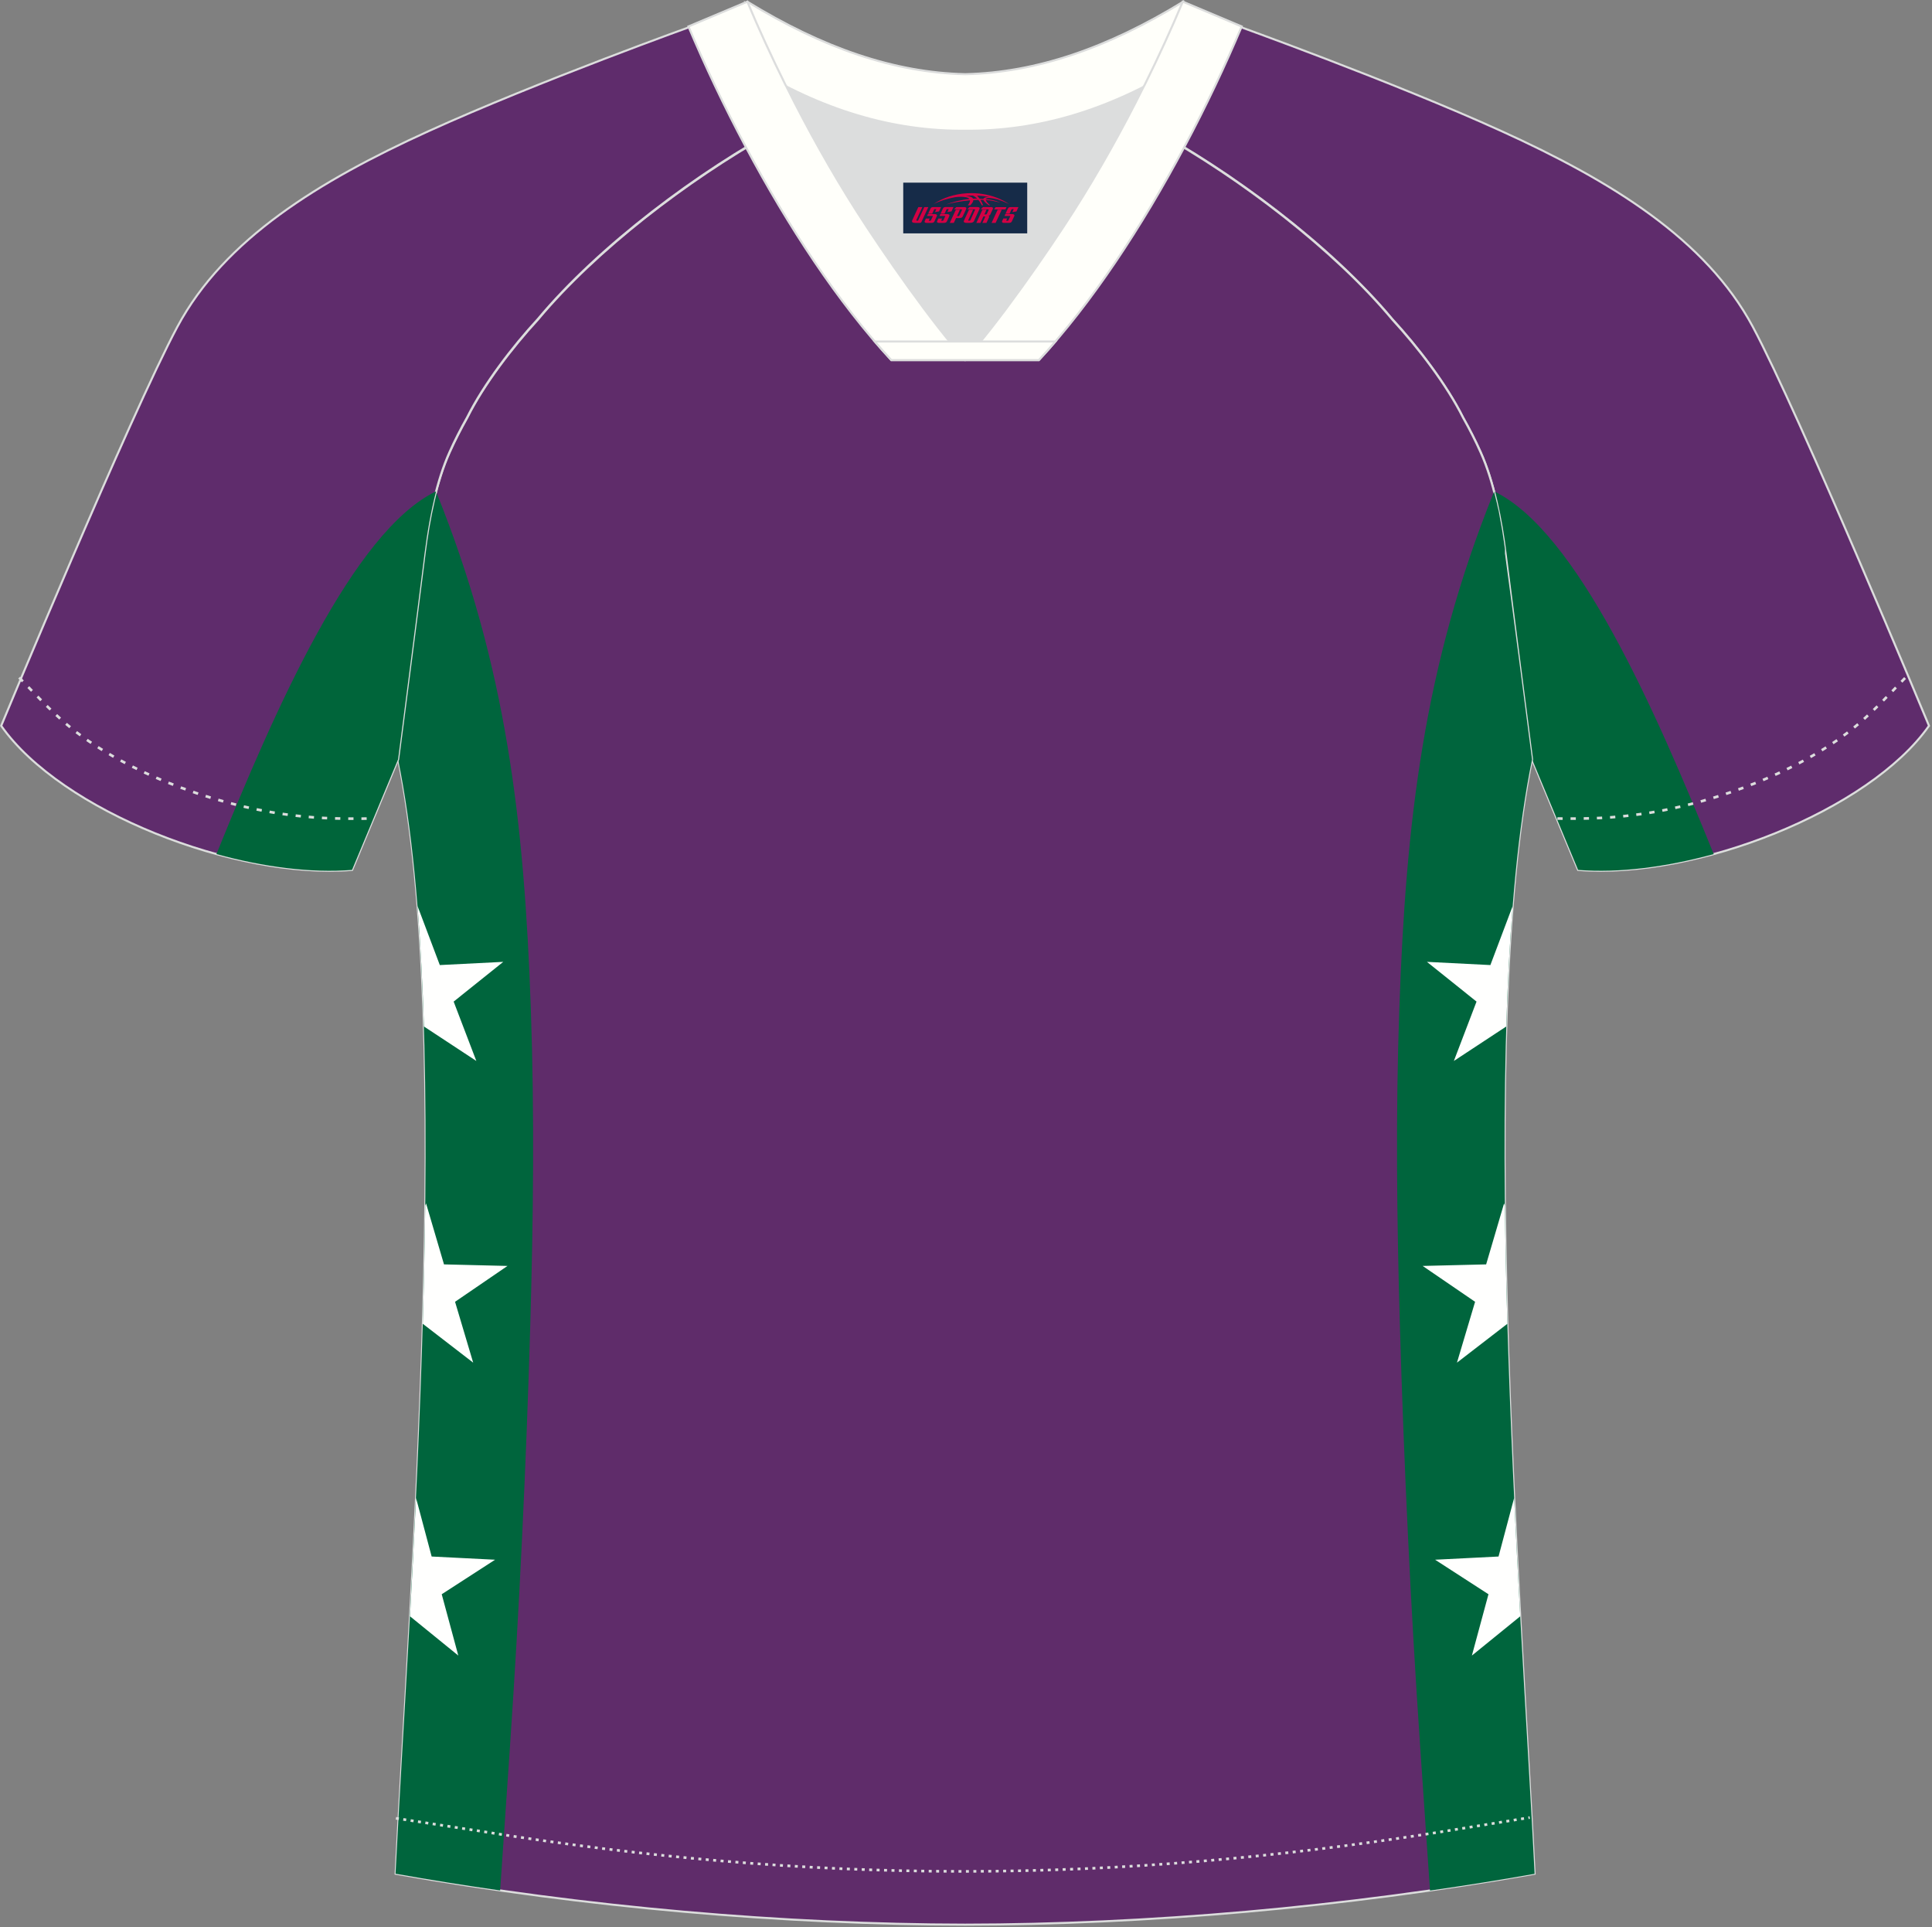
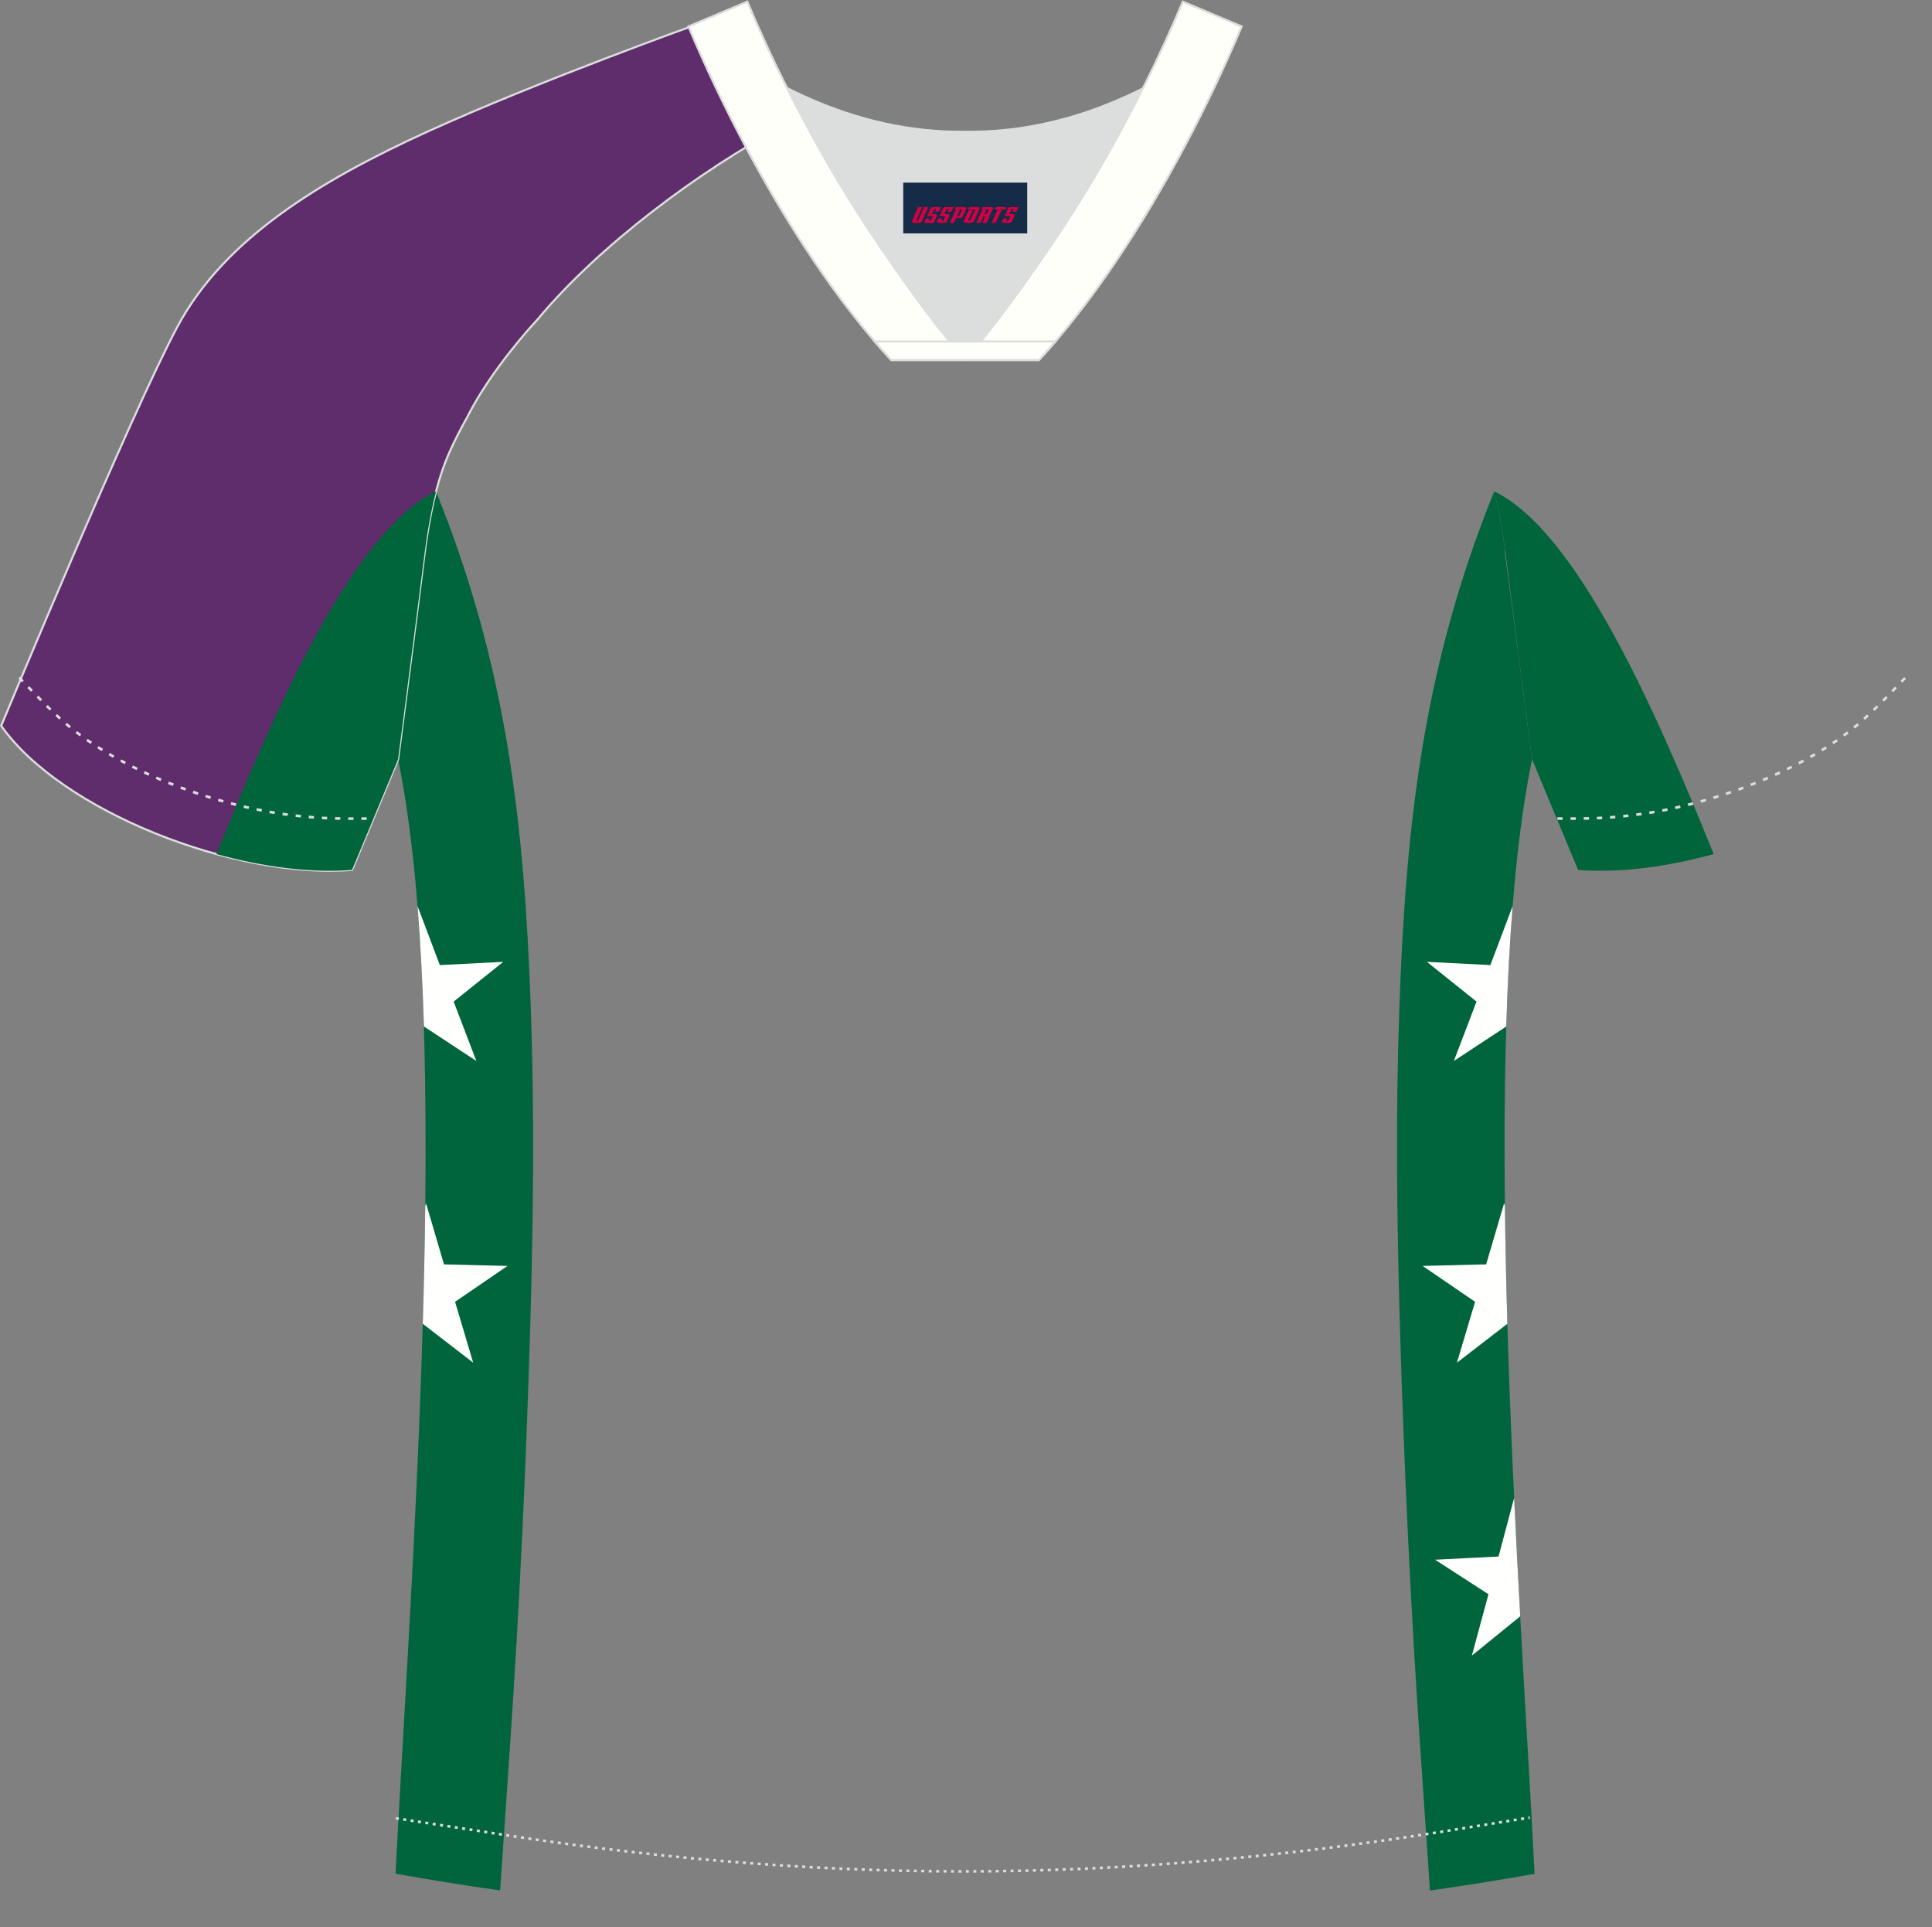
<svg xmlns="http://www.w3.org/2000/svg" version="1.1" id="图层_1" x="0px" y="0px" width="374px" height="373px" viewBox="0 0 374 373" enable-background="new 0 0 374 373" xml:space="preserve">
  <rect x="0" y="0" width="374" height="373" fill="#808080" stroke="none" />
  <g id="XMLID_20_">
-     <path fill="#5F2C6C" stroke="#DCDDDD" stroke-width="0.4" stroke-miterlimit="22.926" d="M221.92,24.33   c7.08-5.95,12.46-12.55,16.99-19.55c0,0,30.63,10.99,51.78,20.61c21.15,9.61,39.54,20.88,48.62,37.85   c9.08,16.97,34.11,77.23,34.11,77.23c-11.56,16.47-45.26,29.73-67.93,27.89l-8.91-21.4c0,0-3.8-29.24-5.12-39.81   c-0.85-6.78-2.31-14.06-4.84-19.68c-1.01-2.25-2.15-4.48-3.4-6.7c-3.26-6.51-8.77-13.67-13.7-19.02   C257.64,47.5,238.29,33.07,221.92,24.33z" />
    <path fill="#00653A" d="M289.22,95.09c16.1,7.75,31.27,42.41,42.52,70.21c-9.15,2.51-18.37,3.7-26.25,3.06l-8.91-21.4   c0,0-3.8-29.24-5.12-39.81C290.96,103.16,290.24,98.99,289.22,95.09z" />
-     <path fill="#5F2C6A" stroke="#DCDDDD" stroke-width="0.4" stroke-miterlimit="22.926" d="M291.47,107.27   c1.27,10.18,4.85,37.71,5.11,39.69c-10.86,52.55-2.19,162.18,0.49,215.68c-36.81,6.53-75.42,9.83-110.24,9.86   c-34.82-0.04-73.43-3.33-110.24-9.86c2.68-53.5,11.35-163.13,0.49-215.68c0.26-1.98,3.83-29.51,5.11-39.69   c0.85-6.78,2.31-14.06,4.84-19.68c1.01-2.25,2.15-4.48,3.4-6.7c3.26-6.52,8.77-13.67,13.69-19.02   c11.2-13.44,29.03-27.03,44.74-35.86c0.96-0.54-1.02-15.4-0.07-15.9c3.94,3.31,25.19,3.25,30.32,6.12l-2.64,0.68   c6.1,2.82,12.98,4.24,19.71,4.25c6.74-0.02-2.74-1.43,3.36-4.26l5.69-2.51c5.14-2.86,16.2-2.27,20.14-5.59   c0.73,0.39-1.96,16.43-1.22,16.84c15.87,8.82,34.04,22.6,45.4,36.23c4.92,5.36,10.44,12.5,13.7,19.02c1.25,2.22,2.39,4.46,3.39,6.7   C289.16,93.22,290.62,100.5,291.47,107.27z" />
    <path fill="#00653D" d="M82.17,107.27c-1.27,10.18-4.85,37.71-5.11,39.69c10.86,52.55,2.19,162.18-0.49,215.68   c6.7,1.19,13.46,2.27,20.25,3.24l1.9-27.81c1.85-27.16,3.13-54.32,3.93-81.58c0.59-20.39,0.83-40.87,0.11-61.26   c-1.27-36.11-4.69-66.32-18.34-100.08l-0.04,0.16l-0.03,0.11l-0.01,0.05l-0.07,0.27l-0.01,0.05l-0.04,0.16l-0.03,0.1l-0.02,0.06   l-0.04,0.16l-0.02,0.09l-0.02,0.07l-0.04,0.16l-0.02,0.08l-0.02,0.08l-0.04,0.16L83.96,97l-0.02,0.09l-0.04,0.16l-0.01,0.07   l-0.02,0.1l-0.04,0.16l-0.01,0.06l-0.06,0.27l-0.01,0.05l-0.06,0.28l-0.01,0.04l-0.03,0.12l-0.04,0.16l-0.01,0.03l-0.03,0.13   l-0.03,0.16l0,0.03l-0.06,0.3l0,0.02l-0.03,0.15l-0.03,0.16l0,0.01l-0.03,0.16l-0.03,0.17l0,0l-0.03,0.17l-0.03,0.16l0,0.01   l-0.03,0.17l-0.03,0.15l0,0.02l-0.03,0.17l-0.03,0.14l0,0.03l-0.03,0.17l-0.02,0.13l-0.06,0.32l-0.01,0.04l-0.11,0.6l-0.01,0.06   l-0.03,0.17l-0.02,0.1l-0.01,0.07l-0.03,0.17l-0.02,0.09l-0.01,0.07l-0.03,0.17l-0.01,0.08l-0.01,0.08l-0.03,0.17l-0.01,0.07   l-0.01,0.09l-0.03,0.17l-0.01,0.07l-0.02,0.1l-0.03,0.17l-0.01,0.06l-0.02,0.11l-0.03,0.17l-0.01,0.05l-0.04,0.28l0,0l0,0.04   l-0.02,0.13l-0.07,0.5l0,0.02l-0.02,0.14l-0.02,0.17l0,0.02l0,0.03l0,0.02l0,0.02l0,0.02l0,0.02l0,0.02l0,0.02l0,0.02l0,0.02   l0,0.02l0,0.02l0,0.02l0,0.02V106l0,0.02l0,0.02l0,0.02l-0.01,0.05l0,0.02l-0.01,0.05l0,0.02c-0.04,0.32-0.08,0.64-0.12,0.96   l-0.01,0.1L82.17,107.27L82.17,107.27L82.17,107.27L82.17,107.27z" />
    <path fill="#FFFFFE" d="M80.83,175.36l4.31,11.42l12.28-0.62l-9.6,7.69l4.39,11.49l-10.14-6.67   C81.81,190.53,81.41,182.71,80.83,175.36z" />
    <path fill="#FFFFFE" d="M82.48,232.91l3.47,11.8l12.29,0.3l-10.15,6.94l3.51,11.78l-9.74-7.51l-0.02,0.02   c0.23-7.66,0.39-15.32,0.48-22.89L82.48,232.91z" />
-     <path fill="#FFFFFE" d="M80.54,289.91l3.02,11.34l12.28,0.62l-10.33,6.68l3.21,11.87l-9.35-7.6   C79.77,305.41,80.17,297.74,80.54,289.91z" />
    <path fill="#00653D" d="M296.33,145.11L296.33,145.11l0.05,0.35l0,0l0.04,0.32l0,0l0.07,0.54v0l0.03,0.22l0,0l0.02,0.18l0.02,0.15   l0.02,0.11c-10.86,52.55-2.19,162.18,0.49,215.68c-6.7,1.19-13.46,2.27-20.25,3.24l-1.9-27.81c-1.85-27.16-3.13-54.32-3.93-81.58   c-0.59-20.39-0.83-40.87-0.11-61.26c1.27-36.11,4.69-66.32,18.34-100.08l0.04,0.16l0.03,0.11l0.01,0.05l0.04,0.16l0.03,0.11   l0.01,0.05l0.04,0.16l0.03,0.1l0.01,0.06l0.04,0.16l0.02,0.09l0.02,0.07l0.04,0.16l0.04,0.16l0.04,0.16l0.04,0.16l0.04,0.16   l0.02,0.07l0.02,0.1l0.04,0.16l0.01,0.06l0.02,0.11l0.04,0.16l0.01,0.05l0.02,0.11l0.04,0.16l0.01,0.04l0.03,0.12l0.04,0.16   l0.01,0.03l0.03,0.13l0.03,0.16l0.01,0.03l0.03,0.14l0.03,0.17l0,0.02l0.03,0.15l0.03,0.16l0,0.01l0.03,0.16l0.03,0.17l0,0   l0.03,0.17v0.01l0.03,0.16l0.03,0.17l0.03,0.15l0,0.02l0.03,0.17l0.03,0.14l0.01,0.03l0.03,0.17l0.02,0.13l0.01,0.03l0.03,0.17   l0.02,0.13l0.01,0.04l0.05,0.28l0.01,0.05l0.03,0.17l0.02,0.11l0.01,0.06l0.03,0.17l0.02,0.1l0.01,0.07l0.03,0.17l0.01,0.09   l0.01,0.07l0.03,0.17l0.01,0.08l0.01,0.08l0.03,0.17l0.01,0.07l0.09,0.59l0.01,0.06l0.09,0.6l0.01,0.04   c0.08,0.51,0.15,1.01,0.21,1.51l0,0.02l0,0.02l0,0.02l0,0.02v0l0,0.02l0,0.02l0,0.02l0,0.02l0,0.02l0,0.02l0,0.02l0,0.02l0,0.02   l0,0.02l0,0.02l0,0.02l0,0.02l0,0.01l0,0.01l0,0.02l0,0.02l0,0.02l0,0.02l0,0.02l0,0.02l0,0.02l0,0.02l0,0.02l0,0.02l0,0.02l0,0.02   l0,0.02l0,0l0,0.02l0,0.02l0,0.02l0,0.02l0,0.02l0,0.02l0,0.02l0,0.02l0,0.02v0v0l0,0.01v0l0,0v0v0l0,0.01v0l0,0v0v0l0,0v0v0l0,0v0   v0v0l0,0l0,0v0l0,0l0,0.03C292.58,116.18,295.46,138.37,296.33,145.11z" />
    <path fill="#FFFFFE" d="M292.82,175.36l-4.31,11.42l-12.28-0.62l9.6,7.69l-4.39,11.49l10.14-6.67   C291.83,190.52,292.23,182.71,292.82,175.36z" />
    <path fill="#FFFFFE" d="M291.16,232.91l-3.47,11.8l-12.29,0.3l10.15,6.94l-3.51,11.78l9.74-7.51l0.02,0.02   c-0.23-7.66-0.39-15.32-0.48-22.89L291.16,232.91z" />
    <path fill="#FFFFFE" d="M293.11,289.9l-3.02,11.35l-12.28,0.62l10.33,6.68l-3.21,11.87l9.36-7.6   C293.87,305.41,293.48,297.74,293.11,289.9z" />
    <path fill="#5F2C6C" stroke="#DCDDDD" stroke-width="0.4" stroke-miterlimit="22.926" d="M151.72,24.33   c-7.08-5.95-12.46-12.55-16.99-19.55c0,0-30.63,10.99-51.78,20.61C61.8,35,43.42,46.27,34.34,63.24   c-9.08,16.97-34.11,77.23-34.11,77.23c11.56,16.47,45.25,29.73,67.93,27.89l8.91-21.4c0,0,3.8-29.24,5.12-39.81   c0.85-6.78,2.31-14.06,4.84-19.68c1.01-2.25,2.15-4.48,3.4-6.7c3.26-6.51,8.77-13.67,13.69-19.02   C116.01,47.5,135.36,33.07,151.72,24.33z" />
    <path fill="#00653A" d="M84.42,95.09c-16.1,7.75-31.27,42.41-42.52,70.21c9.15,2.51,18.37,3.7,26.25,3.06l8.91-21.4   c0,0,3.8-29.24,5.12-39.81C82.69,103.16,83.4,98.99,84.42,95.09z" />
    <path fill="none" stroke="#DCDDDD" stroke-width="0.51" stroke-miterlimit="22.926" stroke-dasharray="1.02,1.531" d="   M3.71,131.14c2.92,3.02,6.08,6.41,9.27,9.11c10.32,8.74,27.36,15.21,41.61,17.27c5.61,0.82,10.34,0.99,16.71,0.91" />
    <path fill="none" stroke="#DCDDDD" stroke-width="0.51" stroke-miterlimit="22.926" stroke-dasharray="0.576,0.865" d="   M76.64,351.91c1.31,0.21,15.14,2.3,16.45,2.51c30.89,4.95,61.95,7.77,93.3,7.77c30.85,0,61.41-2.73,91.81-7.53   c1.8-0.28,16.13-2.59,17.93-2.89" />
    <path fill="none" stroke="#DCDDDD" stroke-width="0.51" stroke-miterlimit="22.926" stroke-dasharray="1.02,1.531" d="   M368.79,131.22c-2.9,3-6.03,6.35-9.19,9.02c-10.32,8.74-27.36,15.21-41.6,17.27c-5.61,0.82-10.34,0.99-16.71,0.91" />
-     <path fill="#FFFFFA" stroke="#DCDDDD" stroke-width="0.4" stroke-miterlimit="22.926" d="M145.36,12.88   c13.69,8.44,27.53,12.57,41.51,12.42c13.98,0.15,27.82-3.98,41.51-12.42c1.75-6.97,0.68-12.56,0.68-12.56   c-14.63,8.96-28.42,13.72-42.2,14.04c-13.77-0.31-27.57-5.07-42.2-14.04C144.67,0.32,143.6,5.92,145.36,12.88z" />
    <path fill="#DCDDDD" d="M218.04,18.43c-10.31,4.7-20.7,6.99-31.17,6.88c-10.47,0.11-20.86-2.17-31.17-6.88   c-1.16-0.53-2.32-1.09-3.48-1.68c4.1,8.24,8.7,16.46,13.6,24.17c4.88,7.67,14.79,21.97,21.04,28.72l-0.04,0.06   c6.25-6.75,16.16-21.05,21.04-28.72c4.91-7.71,9.5-15.93,13.6-24.17l0.02-0.04C220.34,17.35,219.19,17.9,218.04,18.43z" />
    <path fill="#FFFFFA" stroke="#DCDDDD" stroke-width="0.4" stroke-miterlimit="22.926" d="M152.04,16.4   c-2.68-5.4-5.16-10.81-7.37-16.08l-11.4,4.8c3.2,7.6,6.93,15.5,11.06,23.25c8.22,15.44,18,30.33,28.21,41.32h14.29l0.04-0.06   c-6.25-6.75-16.15-21.05-21.04-28.72c-4.91-7.71-9.5-15.93-13.6-24.17C152.16,16.63,152.1,16.51,152.04,16.4z" />
    <path fill="#FFFFFA" stroke="#DCDDDD" stroke-width="0.4" stroke-miterlimit="22.926" d="M221.6,16.4   c2.68-5.4,5.15-10.81,7.37-16.08l11.4,4.8c-3.2,7.6-6.93,15.5-11.06,23.25c-8.22,15.44-18,30.33-28.21,41.32h-14.29l-0.04-0.06   c6.25-6.75,16.16-21.05,21.04-28.72c4.91-7.71,9.5-15.93,13.6-24.17C221.48,16.63,221.54,16.51,221.6,16.4z" />
    <path fill="#FFFFFA" stroke="#DCDDDD" stroke-width="0.4" stroke-miterlimit="22.926" d="M186.82,69.69h14.29   c1.08-1.16,2.15-2.36,3.21-3.6h-14.38h-0.09h-6.05h-14.47c1.07,1.24,2.14,2.44,3.21,3.6H186.82z" />
  </g>
  <g id="tag_logo">
    <rect y="35.35" fill="#162B48" width="24" height="9.818" x="174.85" />
    <g>
-       <path fill="#D30044" d="M190.81,38.54l0.005-0.011c0.131-0.311,1.085-0.262,2.351,0.071c0.715,0.24,1.44,0.54,2.193,0.9    c-0.218-0.147-0.447-0.289-0.682-0.42l0.011,0.005l-0.011-0.005c-1.478-0.845-3.218-1.418-5.1-1.62    c-1.282-0.115-1.658-0.082-2.411-0.055c-2.449,0.142-4.68,0.905-6.458,2.095c1.26-0.638,2.722-1.075,4.195-1.336    c1.467-0.18,2.476-0.033,2.771,0.344c-1.691,0.175-3.469,0.633-4.555,1.075c1.156-0.338,2.967-0.665,4.647-0.813    c0.016,0.251-0.115,0.567-0.415,0.96h0.475c0.376-0.382,0.584-0.725,0.595-1.004c0.333-0.022,0.66-0.033,0.971-0.033    C189.64,38.98,189.85,39.33,190.05,39.72h0.262c-0.125-0.344-0.295-0.687-0.518-1.036c0.207,0,0.393,0.005,0.567,0.011    c0.104,0.267,0.496,0.66,1.058,1.025h0.245c-0.442-0.365-0.753-0.753-0.835-1.004c1.047,0.065,1.696,0.224,2.885,0.513    C192.63,38.8,191.89,38.63,190.81,38.54z M188.37,38.45c-0.164-0.295-0.655-0.485-1.402-0.551    c0.464-0.033,0.922-0.055,1.364-0.055c0.311,0.147,0.589,0.344,0.84,0.589C188.91,38.43,188.64,38.44,188.37,38.45z M190.35,38.5c-0.224-0.016-0.458-0.027-0.715-0.044c-0.147-0.202-0.311-0.398-0.502-0.6c0.082,0,0.164,0.005,0.24,0.011    c0.72,0.033,1.429,0.125,2.138,0.273C190.84,38.1,190.46,38.26,190.35,38.5z" />
      <path fill="#D30044" d="M177.77,40.08L176.6,42.63C176.42,43,176.69,43.14,177.17,43.14l0.873,0.005    c0.115,0,0.251-0.049,0.327-0.175l1.342-2.891H178.93L177.71,42.71H177.54c-0.147,0-0.185-0.033-0.147-0.125l1.156-2.504H177.77L177.77,40.08z M179.63,41.43h1.271c0.36,0,0.584,0.125,0.442,0.425L180.87,42.89C180.77,43.11,180.5,43.14,180.27,43.14H179.35c-0.267,0-0.442-0.136-0.349-0.333l0.235-0.513h0.742L179.8,42.67C179.78,42.72,179.82,42.73,179.88,42.73h0.18    c0.082,0,0.125-0.016,0.147-0.071l0.376-0.813c0.011-0.022,0.011-0.044-0.055-0.044H179.46L179.63,41.43L179.63,41.43z M180.45,41.36h-0.78l0.475-1.025c0.098-0.218,0.338-0.256,0.578-0.256H182.17L181.78,40.92L181,41.04l0.262-0.562H180.97c-0.082,0-0.12,0.016-0.147,0.071L180.45,41.36L180.45,41.36z M182.04,41.43L181.87,41.8h1.069c0.06,0,0.06,0.016,0.049,0.044    L182.61,42.66C182.59,42.71,182.55,42.73,182.47,42.73H182.29c-0.055,0-0.104-0.011-0.082-0.06l0.175-0.376H181.64L181.41,42.81C181.31,43,181.49,43.14,181.76,43.14h0.916c0.24,0,0.502-0.033,0.605-0.251l0.475-1.031c0.142-0.3-0.082-0.425-0.442-0.425H182.04L182.04,41.43z M182.85,41.36l0.371-0.818c0.022-0.055,0.06-0.071,0.147-0.071h0.295L183.4,41.03l0.791-0.115l0.387-0.845H183.13c-0.24,0-0.48,0.038-0.578,0.256L182.08,41.36L182.85,41.36L182.85,41.36z M185.25,41.82h0.278c0.087,0,0.153-0.022,0.202-0.115    l0.496-1.075c0.033-0.076-0.011-0.12-0.125-0.12H184.7l0.431-0.431h1.522c0.355,0,0.485,0.153,0.393,0.355l-0.676,1.445    c-0.06,0.125-0.175,0.333-0.644,0.327l-0.649-0.005L184.64,43.14H183.86l1.178-2.558h0.785L185.25,41.82L185.25,41.82z     M187.84,42.63c-0.022,0.049-0.06,0.076-0.142,0.076h-0.191c-0.082,0-0.109-0.027-0.082-0.076l0.944-2.051h-0.785l-0.987,2.138    c-0.125,0.273,0.115,0.415,0.453,0.415h0.72c0.327,0,0.649-0.071,0.769-0.322l1.085-2.384c0.093-0.202-0.06-0.355-0.415-0.355    h-1.533l-0.431,0.431h1.38c0.115,0,0.164,0.033,0.131,0.104L187.84,42.63L187.84,42.63z M190.56,41.5h0.278    c0.087,0,0.158-0.022,0.202-0.115l0.344-0.753c0.033-0.076-0.011-0.12-0.125-0.12h-1.402l0.425-0.431h1.527    c0.355,0,0.485,0.153,0.393,0.355l-0.529,1.124c-0.044,0.093-0.147,0.18-0.393,0.18c0.224,0.011,0.256,0.158,0.175,0.327    l-0.496,1.075h-0.785l0.54-1.167c0.022-0.055-0.005-0.087-0.104-0.087h-0.235L189.79,43.14h-0.785l1.178-2.558h0.785L190.56,41.5L190.56,41.5z M193.13,40.59L191.95,43.14h0.785l1.184-2.558H193.13L193.13,40.59z M194.64,40.52l0.202-0.431h-2.1l-0.295,0.431    H194.64L194.64,40.52z M194.62,41.43h1.271c0.36,0,0.584,0.125,0.442,0.425l-0.475,1.031c-0.104,0.218-0.371,0.251-0.605,0.251    h-0.916c-0.267,0-0.442-0.136-0.349-0.333l0.235-0.513h0.742L194.79,42.67c-0.022,0.049,0.022,0.06,0.082,0.06h0.18    c0.082,0,0.125-0.016,0.147-0.071l0.376-0.813c0.011-0.022,0.011-0.044-0.049-0.044h-1.069L194.62,41.43L194.62,41.43z     M195.43,41.36H194.65l0.475-1.025c0.098-0.218,0.338-0.256,0.578-0.256h1.451l-0.387,0.845l-0.791,0.115l0.262-0.562h-0.295    c-0.082,0-0.12,0.016-0.147,0.071L195.43,41.36z" />
    </g>
  </g>
</svg>